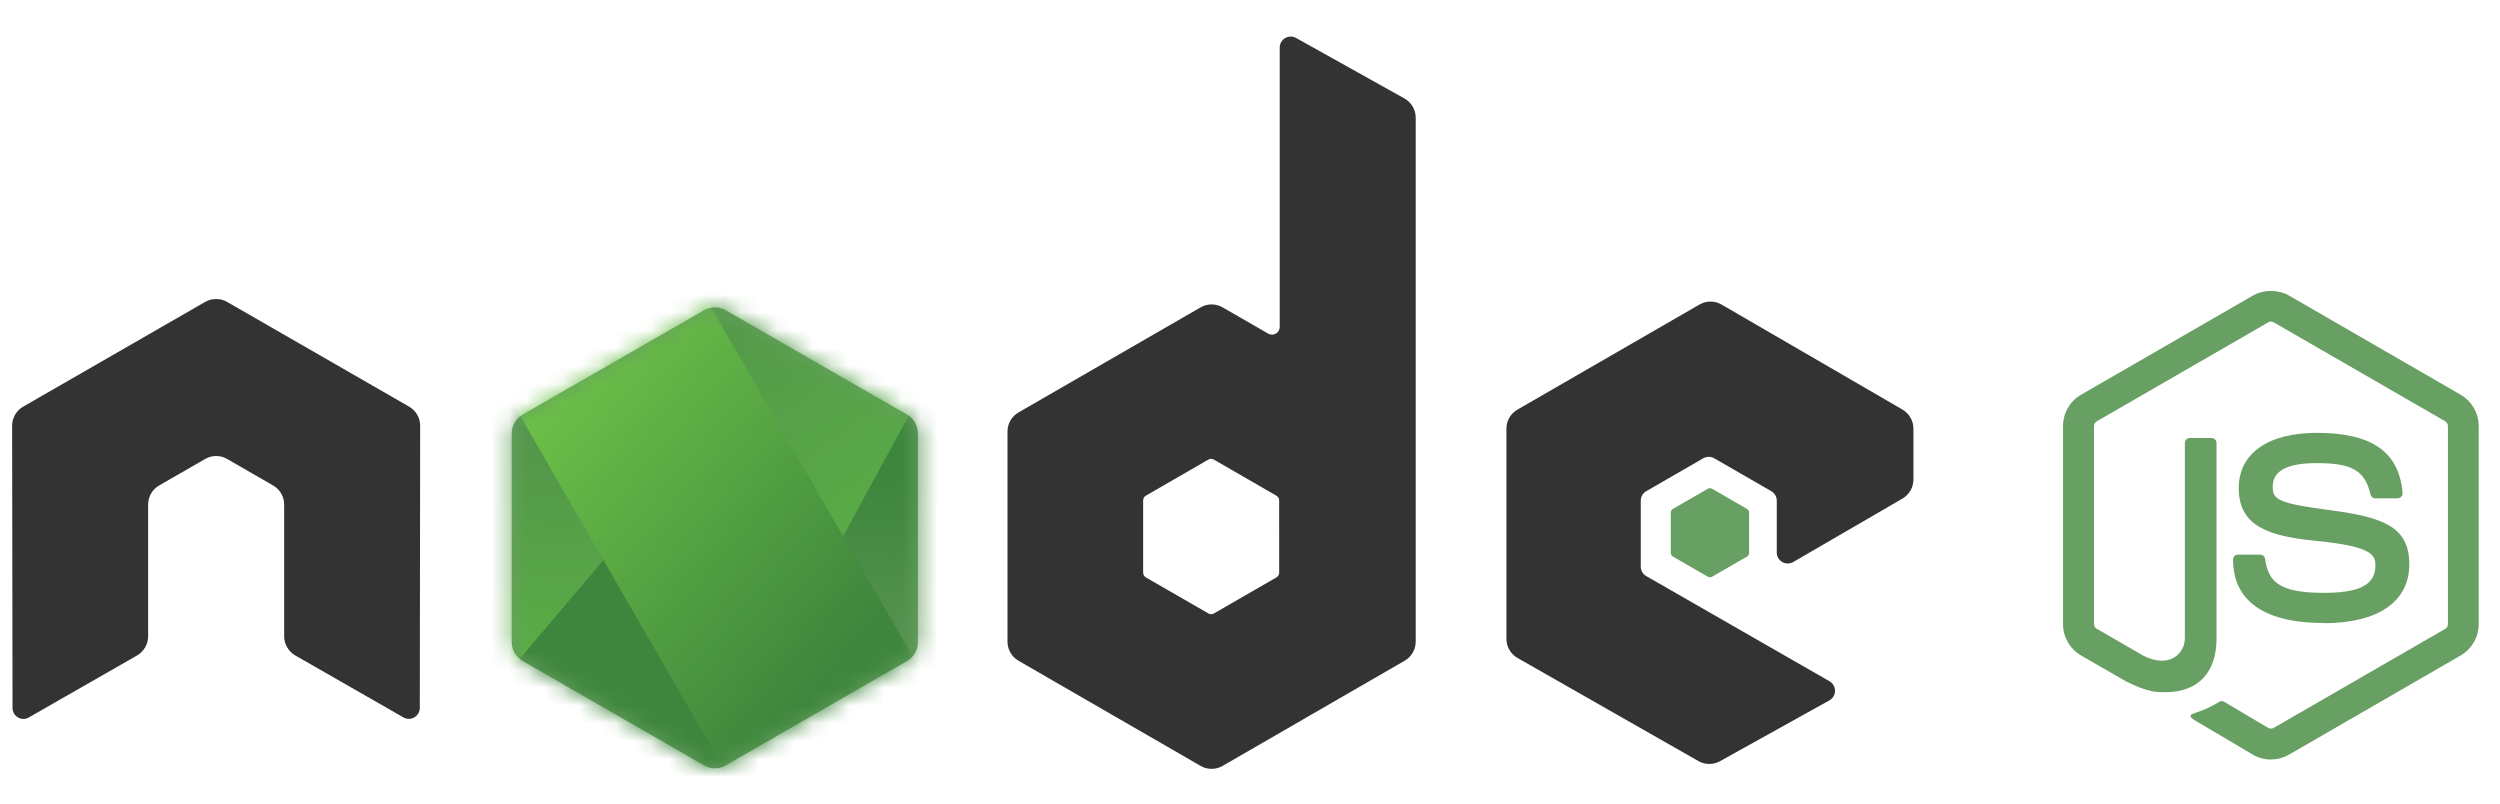
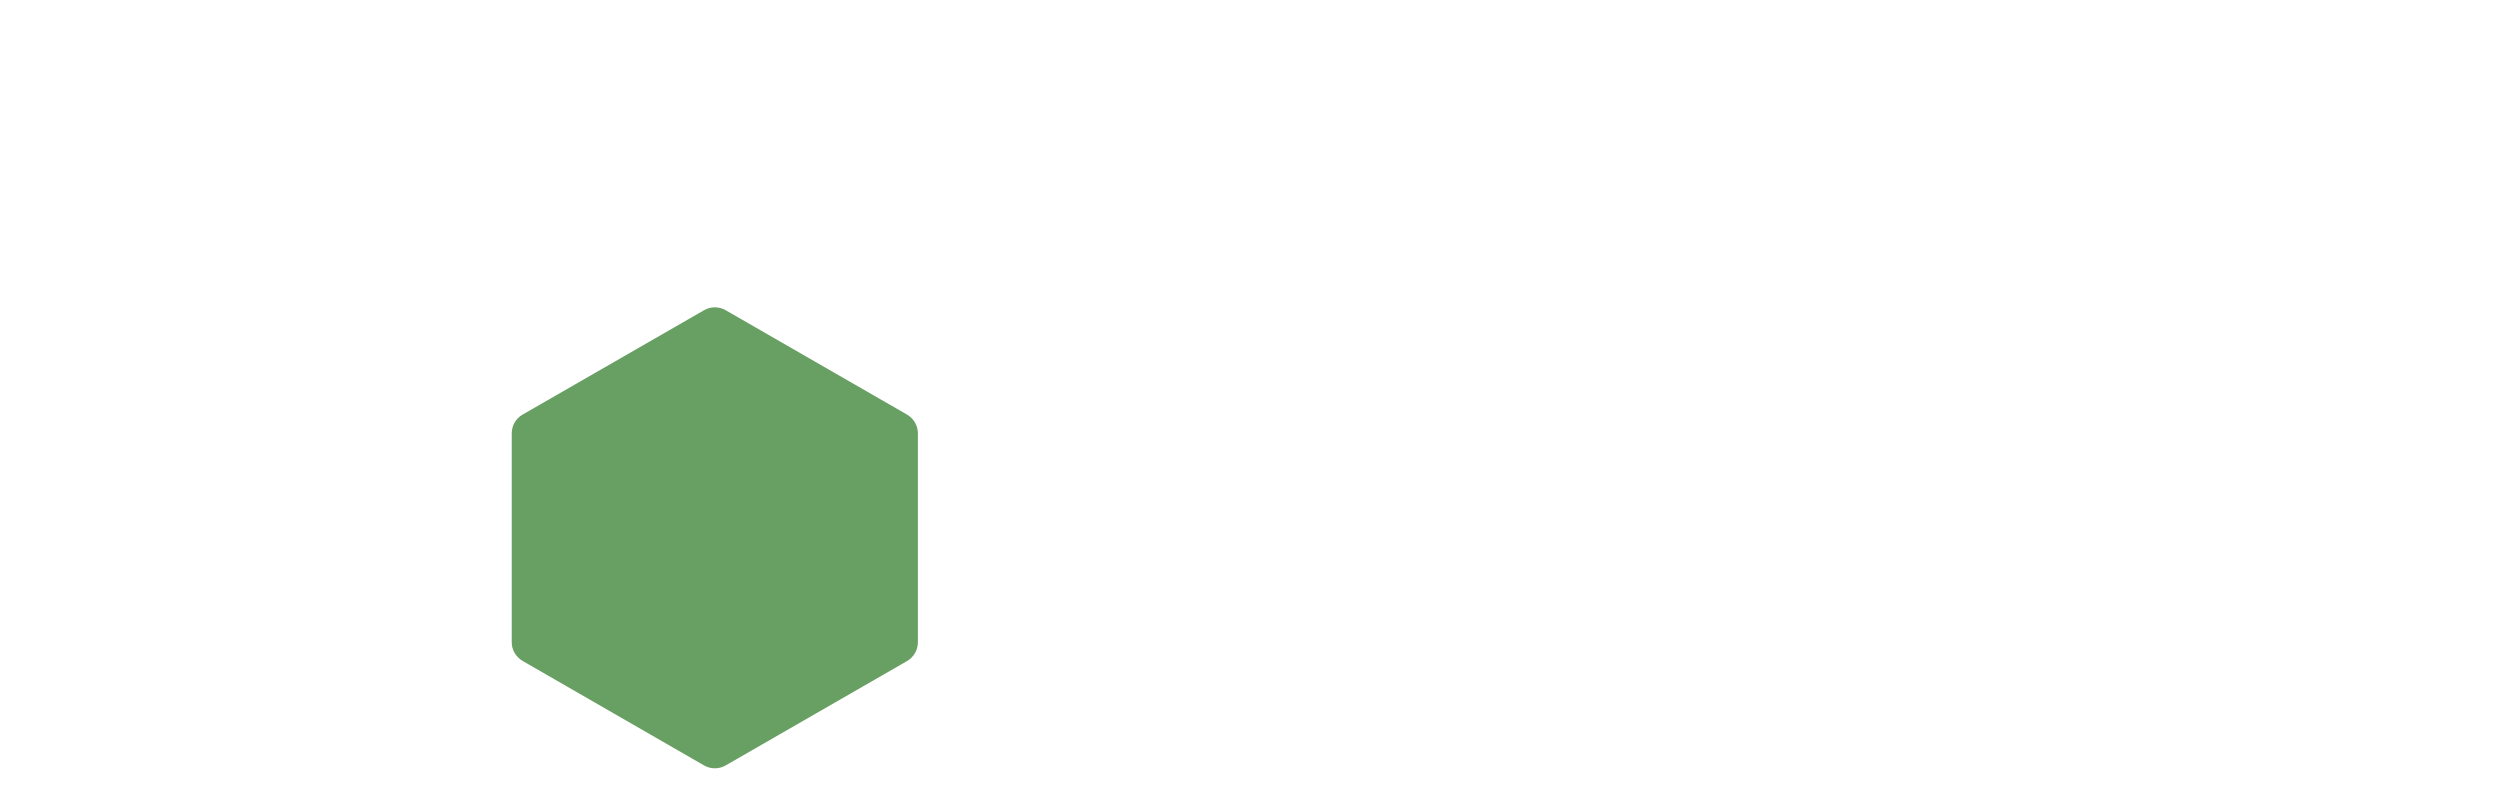
<svg xmlns="http://www.w3.org/2000/svg" width="140" height="45" viewBox="0 0 140 45" fill="none">
-   <path fill-rule="evenodd" clip-rule="evenodd" d="M23.529 23.843C23.529 23.4 23.295 22.993 22.913 22.773L12.718 16.907C12.546 16.806 12.353 16.753 12.158 16.746H12.053C11.857 16.753 11.664 16.806 11.489 16.907L1.295 22.773C0.915 22.994 0.679 23.401 0.679 23.844L0.701 39.643C0.701 39.862 0.814 40.066 1.007 40.175C1.194 40.29 1.43 40.29 1.618 40.175L7.679 36.704C8.061 36.476 8.295 36.074 8.295 35.635V28.255C8.295 27.814 8.528 27.407 8.91 27.188L11.49 25.702C11.681 25.591 11.892 25.537 12.106 25.537C12.317 25.537 12.532 25.591 12.718 25.702L15.297 27.188C15.679 27.407 15.913 27.813 15.913 28.254V35.634C15.913 36.072 16.15 36.476 16.531 36.703L22.587 40.171C22.778 40.284 23.014 40.284 23.204 40.171C23.39 40.063 23.509 39.858 23.509 39.639L23.529 23.843ZM71.635 32.068C71.635 32.178 71.576 32.28 71.48 32.335L67.979 34.353C67.884 34.408 67.766 34.408 67.671 34.353L64.169 32.335C64.073 32.28 64.016 32.178 64.016 32.068V28.026C64.016 27.916 64.073 27.814 64.167 27.759L67.667 25.737C67.763 25.681 67.881 25.681 67.977 25.737L71.479 27.759C71.576 27.814 71.633 27.916 71.633 28.026L71.635 32.068ZM72.58 2.126C72.389 2.02 72.157 2.023 71.968 2.133C71.78 2.244 71.664 2.446 71.664 2.665V18.309C71.664 18.463 71.582 18.605 71.449 18.683C71.317 18.759 71.152 18.759 71.018 18.683L68.465 17.212C68.084 16.992 67.616 16.992 67.234 17.212L57.036 23.097C56.655 23.316 56.42 23.723 56.42 24.161V35.935C56.42 36.376 56.655 36.78 57.036 37.002L67.234 42.891C67.615 43.111 68.084 43.111 68.466 42.891L78.664 36.999C79.044 36.778 79.28 36.374 79.28 35.933V6.588C79.28 6.142 79.037 5.731 78.647 5.513L72.58 2.126ZM106.54 27.919C106.919 27.699 107.152 27.293 107.152 26.855V24.002C107.152 23.562 106.918 23.157 106.539 22.936L96.406 17.054C96.023 16.833 95.554 16.833 95.171 17.054L84.976 22.939C84.593 23.16 84.359 23.565 84.359 24.005V35.775C84.359 36.218 84.598 36.627 84.98 36.846L95.111 42.62C95.484 42.834 95.941 42.837 96.319 42.627L102.447 39.221C102.64 39.113 102.762 38.908 102.762 38.687C102.762 38.466 102.644 38.259 102.452 38.15L92.194 32.263C92.001 32.155 91.883 31.95 91.883 31.731V28.039C91.883 27.819 91.999 27.615 92.191 27.506L95.383 25.664C95.573 25.554 95.806 25.554 95.997 25.664L99.191 27.506C99.381 27.614 99.499 27.819 99.499 28.038V30.94C99.499 31.159 99.617 31.364 99.807 31.475C99.997 31.583 100.233 31.583 100.423 31.472L106.54 27.919Z" fill="#333333" />
-   <path fill-rule="evenodd" clip-rule="evenodd" d="M95.639 27.37C95.712 27.328 95.802 27.328 95.875 27.37L97.832 28.499C97.905 28.541 97.95 28.619 97.95 28.704V30.964C97.95 31.048 97.905 31.126 97.832 31.168L95.875 32.297C95.802 32.34 95.712 32.34 95.639 32.297L93.684 31.168C93.609 31.126 93.564 31.048 93.564 30.964V28.704C93.564 28.619 93.607 28.541 93.681 28.499L95.639 27.37Z" fill="#689F63" />
  <path fill-rule="evenodd" clip-rule="evenodd" d="M40.652 22.732C40.881 22.596 41.168 22.596 41.399 22.732L47.6 26.325C47.832 26.46 47.974 26.708 47.974 26.976V34.17C47.974 34.438 47.832 34.686 47.6 34.821L41.399 38.414C41.168 38.549 40.881 38.549 40.652 38.414L34.455 34.821C34.219 34.686 34.074 34.438 34.074 34.17V26.976C34.074 26.708 34.211 26.46 34.448 26.325L40.652 22.732Z" fill="#689F63" />
  <path fill-rule="evenodd" clip-rule="evenodd" d="M39.421 17.376C39.796 17.156 40.265 17.156 40.644 17.376L50.791 23.215C51.17 23.434 51.402 23.837 51.402 24.273V35.963C51.402 36.399 51.17 36.802 50.791 37.021L40.644 42.86C40.265 43.08 39.796 43.08 39.421 42.86L29.281 37.021C28.894 36.802 28.657 36.399 28.657 35.963V24.273C28.657 23.837 28.882 23.434 29.269 23.215L39.421 17.376Z" fill="#689F63" />
  <mask id="mask0" maskUnits="userSpaceOnUse" x="28" y="17" width="24" height="27">
-     <path fill-rule="evenodd" clip-rule="evenodd" d="M39.421 17.376C39.796 17.156 40.265 17.156 40.644 17.376L50.791 23.215C51.17 23.434 51.402 23.837 51.402 24.273V35.963C51.402 36.399 51.17 36.802 50.791 37.021L40.644 42.86C40.265 43.08 39.796 43.08 39.421 42.86L29.281 37.021C28.894 36.802 28.657 36.399 28.657 35.963V24.273C28.657 23.837 28.882 23.434 29.269 23.215L39.421 17.376Z" fill="#689F63" />
-   </mask>
+     </mask>
  <g mask="url(#mask0)">
-     <path d="M36.059 13.784L45.987 31.565L46.168 31.836L52.305 21.456L39.579 13.423L36.059 13.784Z" fill="url(#paint0_linear)" />
    <path d="M37.144 21.906L27.848 38.062L41.748 45.193L37.144 21.906Z" fill="#3E863D" />
    <path d="M27.576 18.116L34.617 30.391L27.576 38.694L27.576 18.116Z" fill="url(#paint1_linear)" />
    <path d="M52.666 20.014L44.995 34.094L52.666 39.69L52.666 20.014Z" fill="url(#paint2_linear)" />
    <path d="M26.515 18.76L43.523 48.22L54.173 42.072L37.164 12.612L26.515 18.76Z" fill="url(#paint3_linear)" />
  </g>
-   <path fill-rule="evenodd" clip-rule="evenodd" d="M126.165 42.264C126.473 42.442 126.822 42.534 127.173 42.534L127.172 42.529C127.529 42.529 127.878 42.437 128.186 42.259L137.799 36.706C138.42 36.345 138.807 35.674 138.807 34.954V23.858C138.807 23.136 138.42 22.465 137.799 22.106L128.186 16.551C127.582 16.207 126.773 16.207 126.164 16.551L116.539 22.104C115.915 22.46 115.53 23.134 115.53 23.856V34.952C115.53 35.672 115.915 36.345 116.539 36.706L119.061 38.16C120.284 38.762 120.722 38.762 121.278 38.762C123.086 38.762 124.125 37.667 124.125 35.761V24.804C124.125 24.648 124 24.528 123.849 24.528H122.631C122.474 24.528 122.351 24.648 122.351 24.804V35.756C122.351 36.603 121.478 37.445 120.048 36.73L117.415 35.209C117.323 35.159 117.266 35.058 117.266 34.952V23.856C117.266 23.75 117.325 23.647 117.418 23.594L127.028 18.048C127.117 17.995 127.235 17.995 127.324 18.048L136.935 23.594C137.026 23.649 137.084 23.748 137.084 23.858V34.954C137.084 35.06 137.026 35.164 136.937 35.214L127.322 40.764C127.239 40.813 127.113 40.813 127.024 40.764L124.558 39.301C124.484 39.258 124.391 39.243 124.319 39.284C123.636 39.672 123.507 39.722 122.867 39.946C122.709 40.001 122.475 40.096 122.955 40.364L126.165 42.264ZM125.05 31.337C125.05 32.956 125.932 34.888 130.139 34.888L130.125 34.899C133.172 34.899 134.92 33.698 134.92 31.604C134.92 29.527 133.517 28.973 130.561 28.581C127.576 28.186 127.273 27.982 127.273 27.281C127.273 26.703 127.531 25.933 129.743 25.933C131.719 25.933 132.445 26.359 132.746 27.69C132.773 27.815 132.886 27.907 133.016 27.907H134.265C134.342 27.907 134.417 27.873 134.47 27.818C134.523 27.76 134.551 27.683 134.544 27.604C134.352 25.308 132.826 24.239 129.747 24.239C127.006 24.239 125.369 25.394 125.369 27.334C125.369 29.44 126.996 30.02 129.629 30.28C132.778 30.588 133.023 31.048 133.023 31.666C133.023 32.741 132.161 33.199 130.135 33.199C127.591 33.199 127.032 32.561 126.845 31.295C126.823 31.16 126.707 31.06 126.57 31.06H125.328C125.174 31.06 125.05 31.182 125.05 31.337Z" fill="#689F63" />
  <defs>
    <linearGradient id="paint0_linear" x1="41.474" y1="18.117" x2="49.056" y2="28.677" gradientUnits="userSpaceOnUse">
      <stop stop-color="#559A4A" />
      <stop offset="1" stop-color="#59AA46" />
    </linearGradient>
    <linearGradient id="paint1_linear" x1="30.374" y1="21.636" x2="30.013" y2="36.889" gradientUnits="userSpaceOnUse">
      <stop stop-color="#52914C" />
      <stop offset="1" stop-color="#5AAD45" />
    </linearGradient>
    <linearGradient id="paint2_linear" x1="50.952" y1="26.964" x2="50.32" y2="35.177" gradientUnits="userSpaceOnUse">
      <stop stop-color="#3E863D" />
      <stop offset="1" stop-color="#53924E" />
    </linearGradient>
    <linearGradient id="paint3_linear" x1="28.298" y1="18.116" x2="50.682" y2="37.341" gradientUnits="userSpaceOnUse">
      <stop offset="0.16" stop-color="#6BBF47" />
      <stop offset="0.9" stop-color="#3E863D" />
    </linearGradient>
  </defs>
</svg>